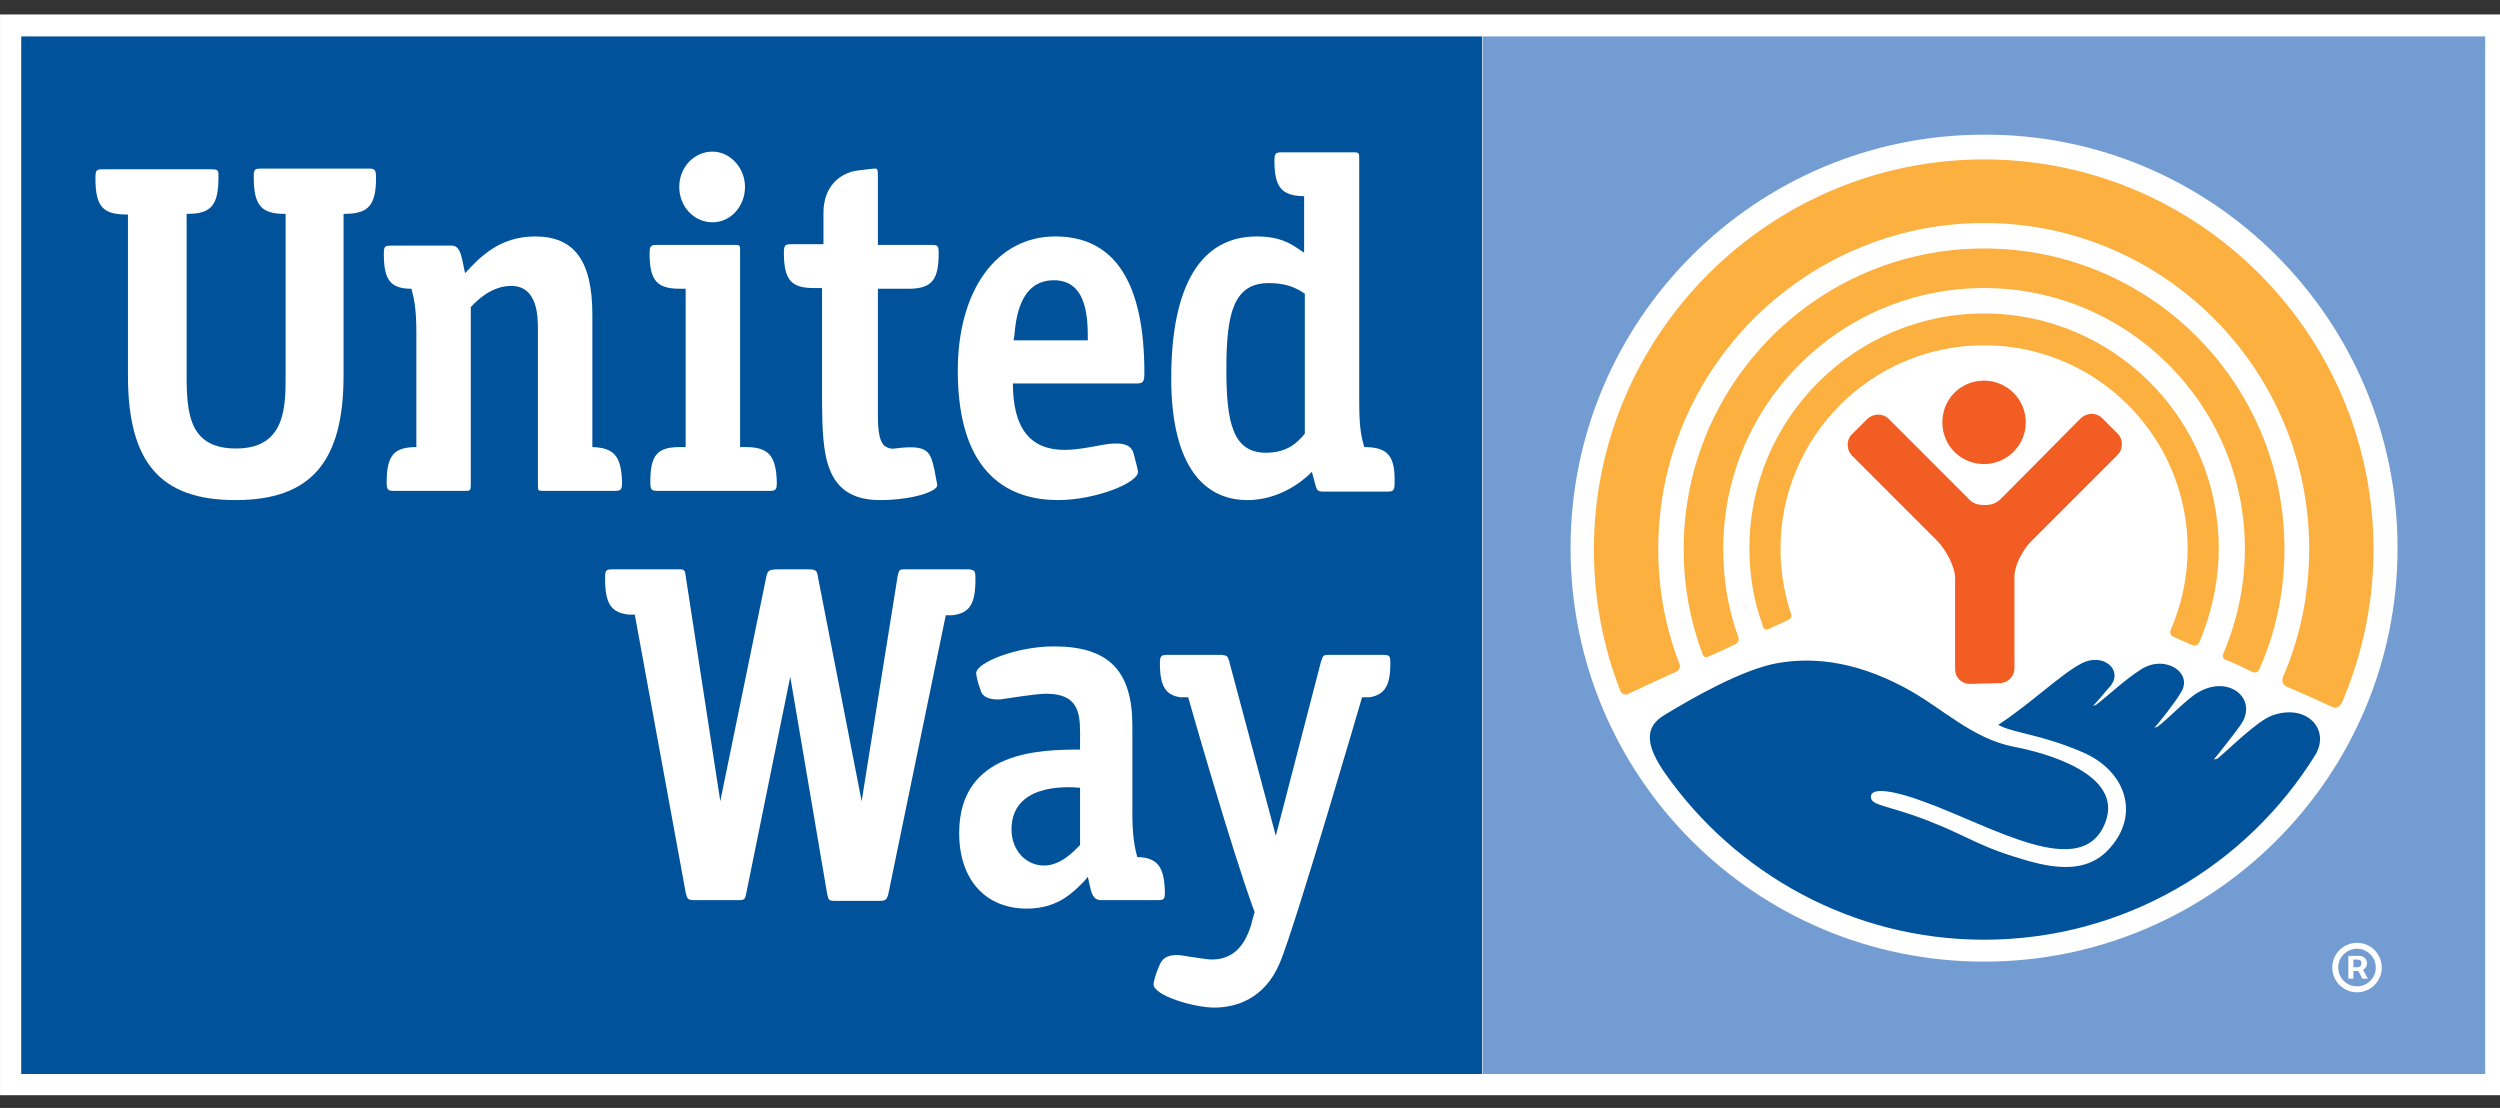
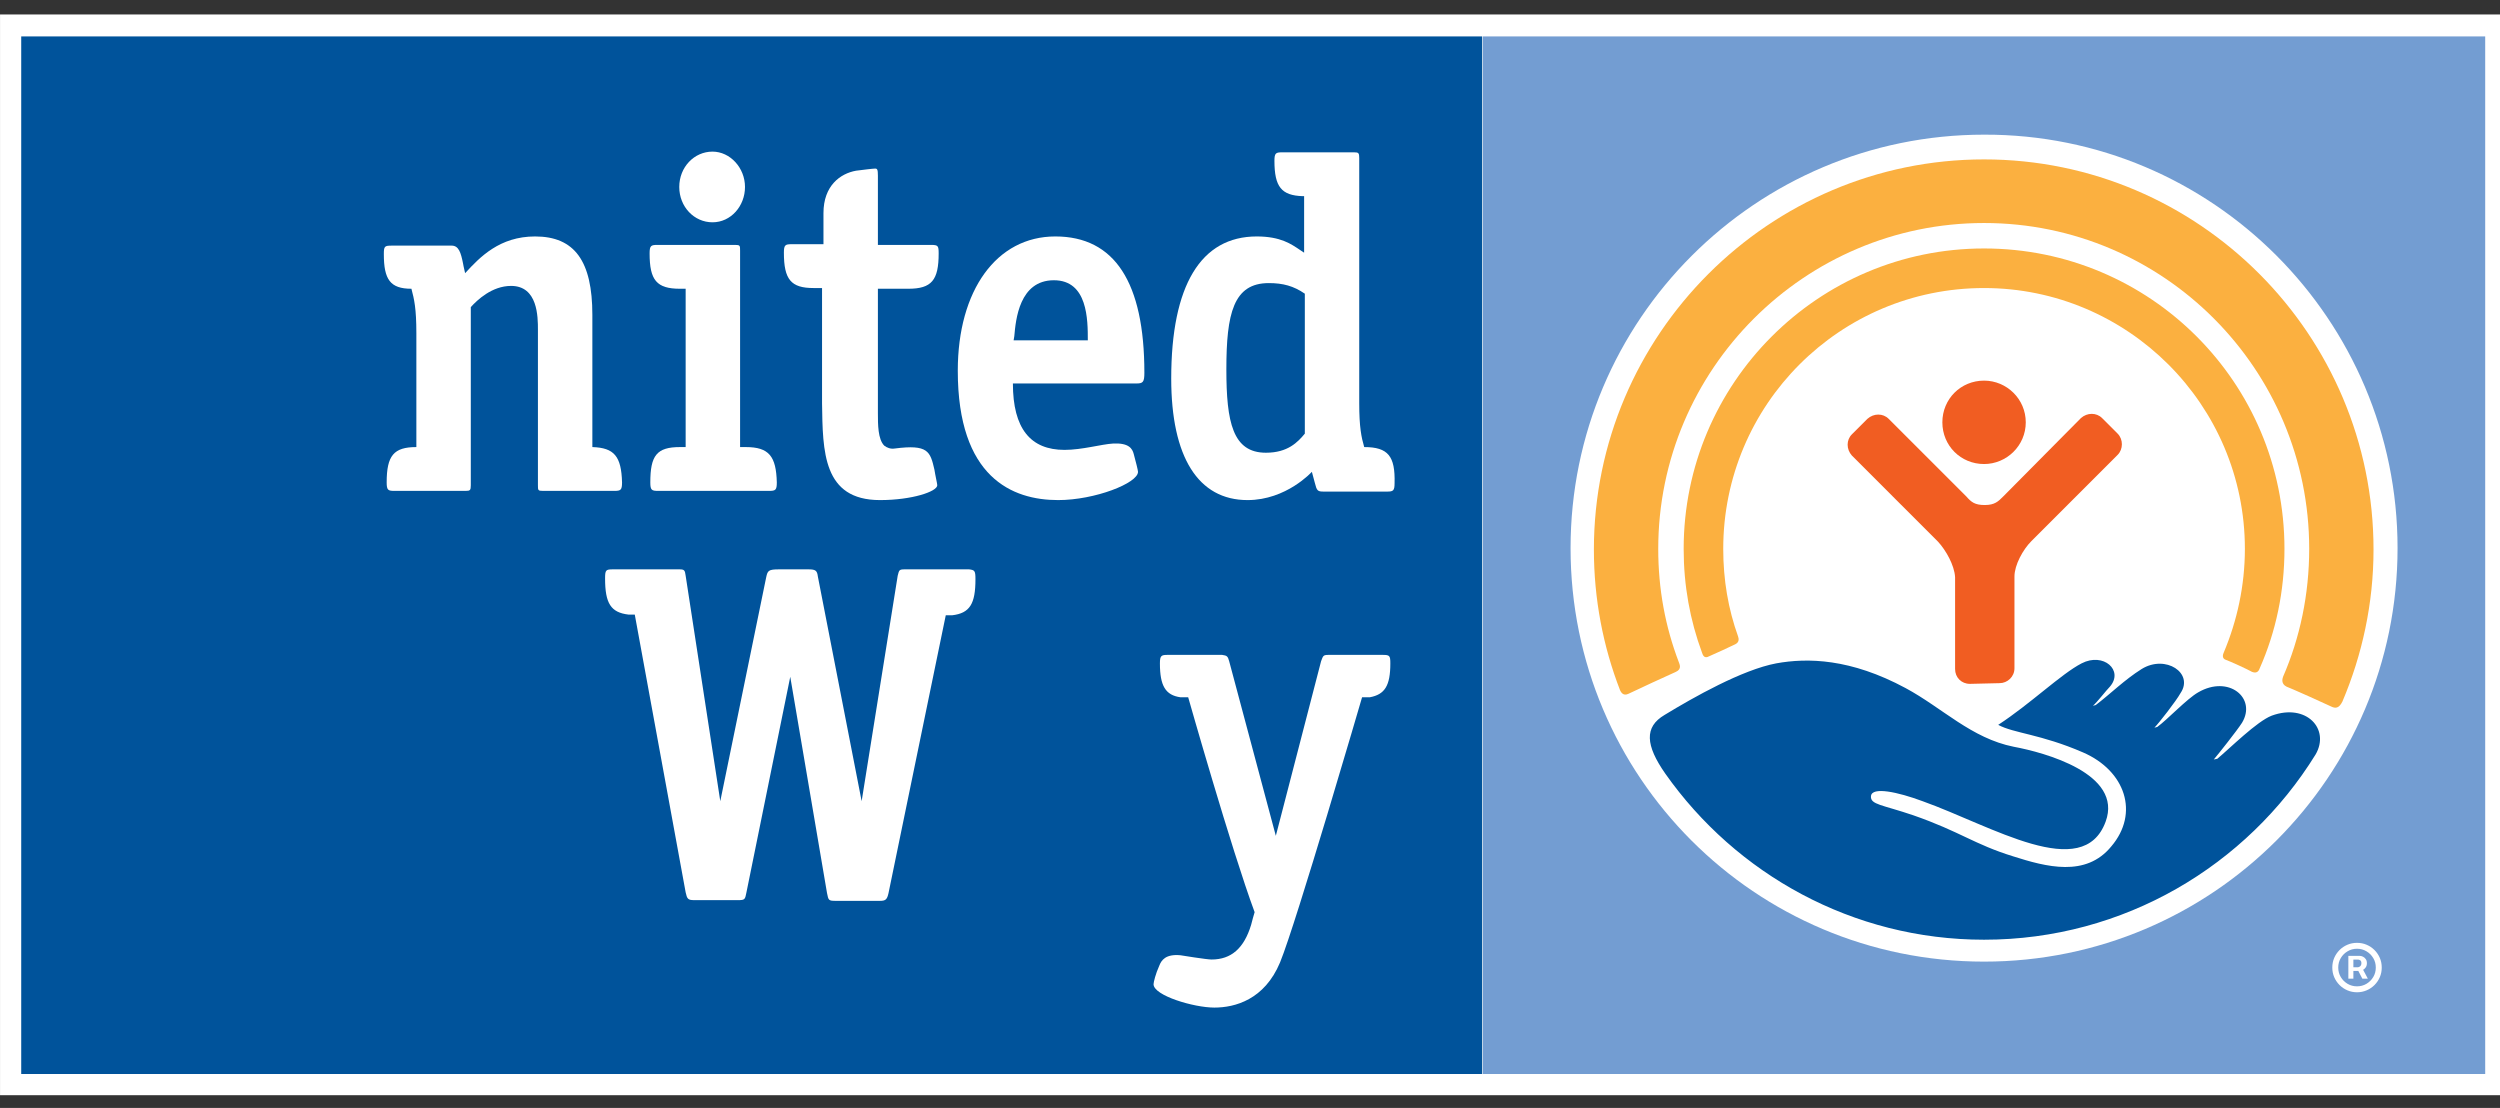
<svg xmlns="http://www.w3.org/2000/svg" width="88" height="39" viewBox="0 0 88 39" fill="none">
  <rect x="0" y="0" width="88" height="39" fill="#333333" stroke="none" />
  <g clip-path="url(#clip0_0_566)">
    <path d="M88.001 0.51H0.001V38.552H88.001V0.51Z" fill="white" />
    <path d="M87.479 1.282H52.199V37.805H87.479V1.282Z" fill="#739DD2" />
    <path d="M84.394 19.295C84.394 27.331 77.875 33.849 69.839 33.849C61.778 33.849 55.284 27.331 55.284 19.295C55.284 11.258 61.803 4.74 69.839 4.74C77.875 4.715 84.394 11.258 84.394 19.295Z" fill="white" />
-     <path d="M62.276 22.131C62.425 22.056 62.773 21.907 62.923 21.832C63.097 21.758 63.072 21.658 63.022 21.534C62.798 20.837 62.674 20.091 62.674 19.32C62.674 15.364 65.883 12.154 69.839 12.154C73.795 12.154 77.005 15.364 77.005 19.32C77.005 20.34 76.781 21.31 76.407 22.181C76.383 22.23 76.383 22.355 76.482 22.405C76.606 22.454 77.029 22.653 77.154 22.703C77.278 22.753 77.353 22.728 77.428 22.579C77.85 21.584 78.099 20.464 78.099 19.295C78.099 14.742 74.392 11.034 69.839 11.034C65.286 11.034 61.579 14.742 61.579 19.295C61.579 20.24 61.728 21.136 62.027 21.957C62.052 22.131 62.127 22.206 62.276 22.131Z" fill="#FBB040" />
    <path d="M60.161 23.101C60.335 23.027 60.932 22.753 61.081 22.678C61.231 22.604 61.206 22.479 61.181 22.405C60.833 21.434 60.658 20.414 60.658 19.32C60.658 14.244 64.764 10.139 69.839 10.139C74.89 10.139 79.02 14.244 79.02 19.32C79.02 20.613 78.746 21.857 78.273 22.977C78.249 23.027 78.199 23.176 78.348 23.226C78.497 23.276 79.144 23.574 79.269 23.649C79.393 23.698 79.493 23.674 79.542 23.524C80.114 22.231 80.413 20.812 80.413 19.32C80.413 13.473 75.686 8.746 69.839 8.746C63.992 8.746 59.265 13.498 59.265 19.32C59.265 20.613 59.489 21.832 59.912 22.977C59.937 23.052 59.987 23.201 60.161 23.101Z" fill="#FBB040" />
    <path d="M57.325 24.42C57.524 24.32 58.768 23.748 58.992 23.649C59.215 23.549 59.116 23.375 59.091 23.3C58.618 22.056 58.37 20.738 58.37 19.32C58.37 13 63.52 7.85 69.839 7.85C76.159 7.85 81.284 13 81.284 19.32C81.284 20.912 80.96 22.454 80.363 23.823C80.338 23.897 80.289 24.072 80.488 24.171C80.687 24.246 81.906 24.793 82.055 24.868C82.204 24.942 82.329 24.942 82.453 24.694C83.15 23.052 83.548 21.235 83.548 19.344C83.548 11.781 77.403 5.611 69.839 5.611C62.276 5.611 56.105 11.781 56.105 19.344C56.105 21.086 56.429 22.753 57.026 24.296C57.051 24.345 57.126 24.519 57.325 24.42Z" fill="#FBB040" />
    <path d="M69.839 16.334C70.635 16.334 71.307 15.687 71.307 14.866C71.307 14.045 70.635 13.398 69.839 13.398C69.018 13.398 68.371 14.045 68.371 14.866C68.371 15.687 69.018 16.334 69.839 16.334Z" fill="#F15D22" />
    <path d="M70.386 24.047C70.66 24.047 70.909 23.823 70.909 23.524V20.29C70.909 19.892 71.207 19.344 71.506 19.046L74.541 16.011C74.74 15.812 74.74 15.463 74.541 15.264L73.994 14.717C73.795 14.518 73.471 14.518 73.248 14.717L70.511 17.478C70.337 17.653 70.212 17.777 69.864 17.777C69.516 17.777 69.391 17.677 69.217 17.478L66.48 14.742C66.281 14.543 65.958 14.543 65.734 14.742L65.186 15.289C64.987 15.488 64.987 15.812 65.186 16.035L68.222 19.071C68.495 19.369 68.794 19.892 68.819 20.315V23.549C68.819 23.848 69.043 24.072 69.341 24.072L70.386 24.047Z" fill="#F15D22" />
    <path d="M79.965 25.191C79.443 25.39 78.497 26.336 78.049 26.709L77.925 26.734C78.074 26.559 78.746 25.714 78.92 25.44C79.443 24.569 78.448 23.748 77.378 24.37C76.98 24.594 76.283 25.34 75.935 25.589L75.835 25.614C75.984 25.465 76.606 24.669 76.756 24.395C77.228 23.698 76.233 23.027 75.387 23.549C74.79 23.922 74.293 24.42 73.77 24.818L73.671 24.843C73.82 24.718 74.143 24.296 74.268 24.171C74.765 23.599 74.044 22.952 73.273 23.35C72.551 23.723 71.481 24.768 70.337 25.515C70.884 25.813 71.829 25.838 73.322 26.485C74.815 27.132 75.313 28.625 74.317 29.794C73.422 30.889 72.029 30.515 70.859 30.142C69.491 29.719 68.993 29.271 67.351 28.699C66.257 28.326 65.834 28.326 65.858 28.027C65.883 27.679 66.804 27.878 67.675 28.202C70.113 29.072 73.322 31.088 74.118 28.923C74.74 27.231 71.954 26.485 70.884 26.286C69.391 25.987 68.371 24.918 67.078 24.221C65.137 23.176 63.619 23.151 62.525 23.35C61.33 23.574 59.614 24.544 58.593 25.166C57.872 25.589 57.922 26.236 58.618 27.231C61.106 30.764 65.212 33.078 69.839 33.078C74.765 33.078 79.094 30.466 81.508 26.559C82.03 25.664 81.184 24.743 79.965 25.191Z" fill="#00539B" />
    <path d="M52.174 1.282H0.747V37.805H52.174V1.282Z" fill="#00539B" />
    <path d="M40.605 34.645C40.605 35.044 42.023 35.467 42.745 35.467C43.466 35.467 44.511 35.193 45.059 33.874C45.631 32.481 47.945 24.544 47.945 24.544H48.218C48.741 24.445 48.94 24.146 48.94 23.35C48.94 23.076 48.915 23.052 48.666 23.052H46.775C46.576 23.052 46.576 23.076 46.502 23.275L44.909 29.421L43.267 23.275C43.218 23.101 43.193 23.076 43.019 23.052H41.103C40.879 23.052 40.829 23.076 40.829 23.35C40.829 24.146 41.028 24.47 41.551 24.544H41.824C41.824 24.544 43.342 29.893 44.163 32.108C44.163 32.108 44.039 32.531 44.039 32.556C43.79 33.377 43.342 33.775 42.645 33.775C42.471 33.775 41.551 33.625 41.551 33.625C41.028 33.576 40.879 33.8 40.804 33.999C40.68 34.272 40.605 34.571 40.605 34.645Z" fill="white" />
    <path d="M34.112 20.041H31.848C31.649 20.041 31.649 20.066 31.599 20.265L30.33 28.202L28.788 20.29C28.763 20.091 28.713 20.041 28.464 20.041H27.419C27.046 20.041 27.021 20.091 26.971 20.315L25.354 28.202L24.135 20.265C24.11 20.066 24.085 20.041 23.911 20.041H21.573C21.324 20.041 21.299 20.066 21.299 20.364C21.299 21.235 21.498 21.559 22.12 21.633H22.344L24.135 31.411C24.185 31.635 24.21 31.685 24.434 31.685H25.976C26.225 31.685 26.225 31.66 26.275 31.411L27.817 23.823L29.111 31.436C29.161 31.685 29.161 31.71 29.41 31.71H30.977C31.176 31.71 31.226 31.66 31.276 31.436L33.291 21.658H33.515C34.137 21.584 34.336 21.26 34.336 20.389C34.336 20.091 34.311 20.066 34.112 20.041Z" fill="white" />
-     <path d="M40.033 30.167C39.934 29.819 39.859 29.396 39.859 28.625V25.54C39.859 23.599 39.013 22.753 37.097 22.753C35.779 22.753 34.361 23.325 34.361 23.698C34.361 23.748 34.41 24.022 34.51 24.271C34.535 24.395 34.634 24.644 35.206 24.619C35.43 24.594 36.426 24.42 36.824 24.42C37.918 24.42 38.018 25.042 38.018 25.788V26.386C36.674 26.386 33.763 26.41 33.763 29.321C33.763 30.963 34.684 31.983 36.152 31.983C37.272 31.983 37.819 31.361 38.167 31.013L38.292 30.864L38.341 31.088C38.416 31.436 38.466 31.685 38.764 31.685H40.73C40.979 31.685 41.004 31.66 41.004 31.386C40.979 30.516 40.755 30.192 40.033 30.167ZM38.018 29.744C37.794 29.968 37.346 30.466 36.749 30.466C36.102 30.466 35.605 29.918 35.605 29.197C35.605 27.605 37.495 27.679 38.018 27.729V29.744Z" fill="white" />
    <path d="M26.25 15.737H26.051V8.82C26.051 8.646 26.051 8.621 25.876 8.621H23.14C22.916 8.621 22.866 8.646 22.866 8.92C22.866 9.865 23.115 10.164 23.936 10.164H24.135V15.737H23.936C23.115 15.737 22.891 16.035 22.891 16.981C22.891 17.255 22.941 17.279 23.165 17.279H27.071C27.295 17.279 27.344 17.255 27.344 16.981C27.32 16.06 27.071 15.737 26.25 15.737Z" fill="white" />
    <path d="M25.08 5.337C24.433 5.337 23.91 5.885 23.91 6.581C23.91 7.278 24.433 7.825 25.08 7.825C25.727 7.825 26.224 7.253 26.224 6.581C26.224 5.909 25.702 5.337 25.08 5.337Z" fill="white" />
-     <path d="M12.093 7.527H12.142C12.963 7.527 13.237 7.228 13.237 6.258C13.237 5.959 13.187 5.934 12.963 5.934H9.207C8.983 5.934 8.958 5.959 8.933 6.108V6.258C8.933 7.228 9.207 7.527 10.003 7.527H10.053V13.224C10.053 14.319 10.053 15.787 8.311 15.787C6.694 15.787 6.569 14.617 6.569 13.224V7.527H6.619C7.44 7.527 7.689 7.203 7.689 6.258V6.083C7.664 5.984 7.639 5.959 7.415 5.959H3.634C3.385 5.959 3.36 5.984 3.36 6.283C3.36 7.253 3.609 7.551 4.455 7.551H4.504V13.224C4.504 16.284 5.649 17.603 8.286 17.603C10.923 17.603 12.093 16.284 12.093 13.224V7.527Z" fill="white" />
    <path d="M20.851 15.737V11.084C20.851 9.193 20.229 8.323 18.835 8.323C17.591 8.323 16.895 9.044 16.372 9.616C16.323 9.417 16.298 9.268 16.298 9.268C16.223 8.895 16.148 8.646 15.9 8.646H13.785C13.536 8.646 13.511 8.671 13.511 8.945C13.511 9.84 13.735 10.164 14.482 10.164C14.581 10.537 14.656 10.86 14.656 11.731V15.737C13.86 15.737 13.611 16.035 13.611 16.981C13.611 17.255 13.661 17.279 13.884 17.279H16.397C16.547 17.279 16.572 17.255 16.572 17.08V10.811C16.795 10.562 17.318 10.064 17.99 10.064C18.935 10.064 18.935 11.159 18.935 11.607V17.08C18.935 17.255 18.935 17.279 19.109 17.279H21.622C21.846 17.279 21.896 17.255 21.896 16.981C21.871 16.06 21.622 15.762 20.851 15.737Z" fill="white" />
    <path d="M30.976 17.603C32.096 17.603 32.992 17.304 32.992 17.08C32.992 17.031 32.917 16.707 32.892 16.533C32.743 15.886 32.668 15.637 31.499 15.787C31.35 15.812 31.225 15.762 31.126 15.687C30.902 15.463 30.902 14.941 30.902 14.543V10.164H31.972C32.793 10.164 33.041 9.865 33.041 8.92C33.041 8.646 33.017 8.621 32.768 8.621H30.902V6.183C30.902 5.959 30.877 5.934 30.802 5.934C30.728 5.934 30.33 5.984 30.131 6.009C29.583 6.108 28.986 6.531 28.986 7.502V8.596H27.866C27.642 8.596 27.593 8.621 27.593 8.895C27.593 9.84 27.842 10.139 28.638 10.139H28.936V14.194C28.961 15.886 28.961 17.603 30.976 17.603Z" fill="white" />
    <path d="M40.282 13.124C40.282 9.94 39.237 8.323 37.147 8.323C35.082 8.323 33.714 10.213 33.714 13.05C33.714 16.807 35.629 17.603 37.247 17.603C38.54 17.603 40.058 17.006 40.058 16.608C40.058 16.558 39.983 16.259 39.909 15.986C39.859 15.787 39.734 15.588 39.187 15.612C38.764 15.637 38.093 15.836 37.471 15.836C36.276 15.836 35.654 15.09 35.654 13.498H40.008C40.232 13.498 40.282 13.448 40.282 13.124ZM35.679 11.98L35.704 11.831C35.754 11.258 35.878 9.865 37.097 9.865C38.291 9.865 38.291 11.258 38.291 11.98H35.679Z" fill="white" />
    <path d="M48.02 15.737C47.92 15.389 47.845 15.04 47.845 14.194V5.561C47.845 5.387 47.821 5.362 47.671 5.362H45.133C44.91 5.362 44.86 5.387 44.86 5.661C44.86 6.581 45.109 6.88 45.855 6.905H45.905V8.895L45.755 8.795C45.457 8.596 45.084 8.323 44.238 8.323C42.272 8.323 41.227 10.04 41.227 13.324C41.227 16.085 42.173 17.603 43.914 17.603C45.283 17.603 46.178 16.608 46.178 16.608L46.278 16.981C46.352 17.279 46.377 17.304 46.601 17.304H48.816C49.04 17.304 49.089 17.279 49.089 17.006C49.114 16.06 48.865 15.737 48.02 15.737ZM44.561 15.936C43.392 15.936 43.168 14.866 43.168 13C43.168 11.035 43.417 9.965 44.661 9.965C45.158 9.965 45.532 10.064 45.93 10.338V15.264C45.681 15.563 45.333 15.936 44.561 15.936Z" fill="white" />
    <path d="M82.662 34.449V33.647H83.069C83.102 33.647 83.137 33.656 83.176 33.675C83.214 33.693 83.247 33.721 83.274 33.76C83.301 33.797 83.315 33.845 83.315 33.903C83.315 33.962 83.301 34.012 83.273 34.053C83.244 34.094 83.21 34.125 83.169 34.146C83.129 34.167 83.092 34.177 83.056 34.177H82.763V34.047H83.002C83.026 34.047 83.051 34.035 83.079 34.011C83.107 33.987 83.121 33.951 83.121 33.903C83.121 33.854 83.107 33.821 83.079 33.803C83.051 33.786 83.027 33.777 83.006 33.777H82.839V34.449H82.662ZM83.147 34.071L83.348 34.449H83.154L82.958 34.071H83.147ZM82.967 34.928C82.847 34.928 82.734 34.905 82.629 34.86C82.523 34.815 82.431 34.753 82.351 34.673C82.272 34.593 82.209 34.501 82.164 34.396C82.119 34.291 82.097 34.178 82.097 34.058C82.097 33.937 82.119 33.825 82.164 33.719C82.209 33.614 82.272 33.522 82.351 33.442C82.431 33.362 82.523 33.3 82.629 33.255C82.734 33.21 82.847 33.188 82.967 33.188C83.087 33.188 83.2 33.21 83.305 33.255C83.41 33.3 83.503 33.362 83.583 33.442C83.662 33.522 83.725 33.614 83.77 33.719C83.815 33.825 83.837 33.937 83.837 34.058C83.837 34.178 83.815 34.291 83.77 34.396C83.725 34.501 83.662 34.593 83.583 34.673C83.503 34.753 83.41 34.815 83.305 34.86C83.2 34.905 83.087 34.928 82.967 34.928ZM82.967 34.719C83.089 34.719 83.2 34.689 83.3 34.63C83.4 34.57 83.48 34.491 83.539 34.391C83.599 34.29 83.628 34.179 83.628 34.058C83.628 33.936 83.599 33.825 83.539 33.725C83.48 33.625 83.4 33.545 83.3 33.486C83.2 33.426 83.089 33.396 82.967 33.396C82.845 33.396 82.734 33.426 82.634 33.486C82.534 33.545 82.454 33.625 82.395 33.725C82.335 33.825 82.306 33.936 82.306 34.058C82.306 34.179 82.335 34.29 82.395 34.391C82.454 34.491 82.534 34.57 82.634 34.63C82.734 34.689 82.845 34.719 82.967 34.719Z" fill="white" />
  </g>
  <defs>
    <clipPath id="clip0_0_566">
      <rect width="88" height="38.041" fill="white" transform="translate(0 0.51)" />
    </clipPath>
  </defs>
</svg>